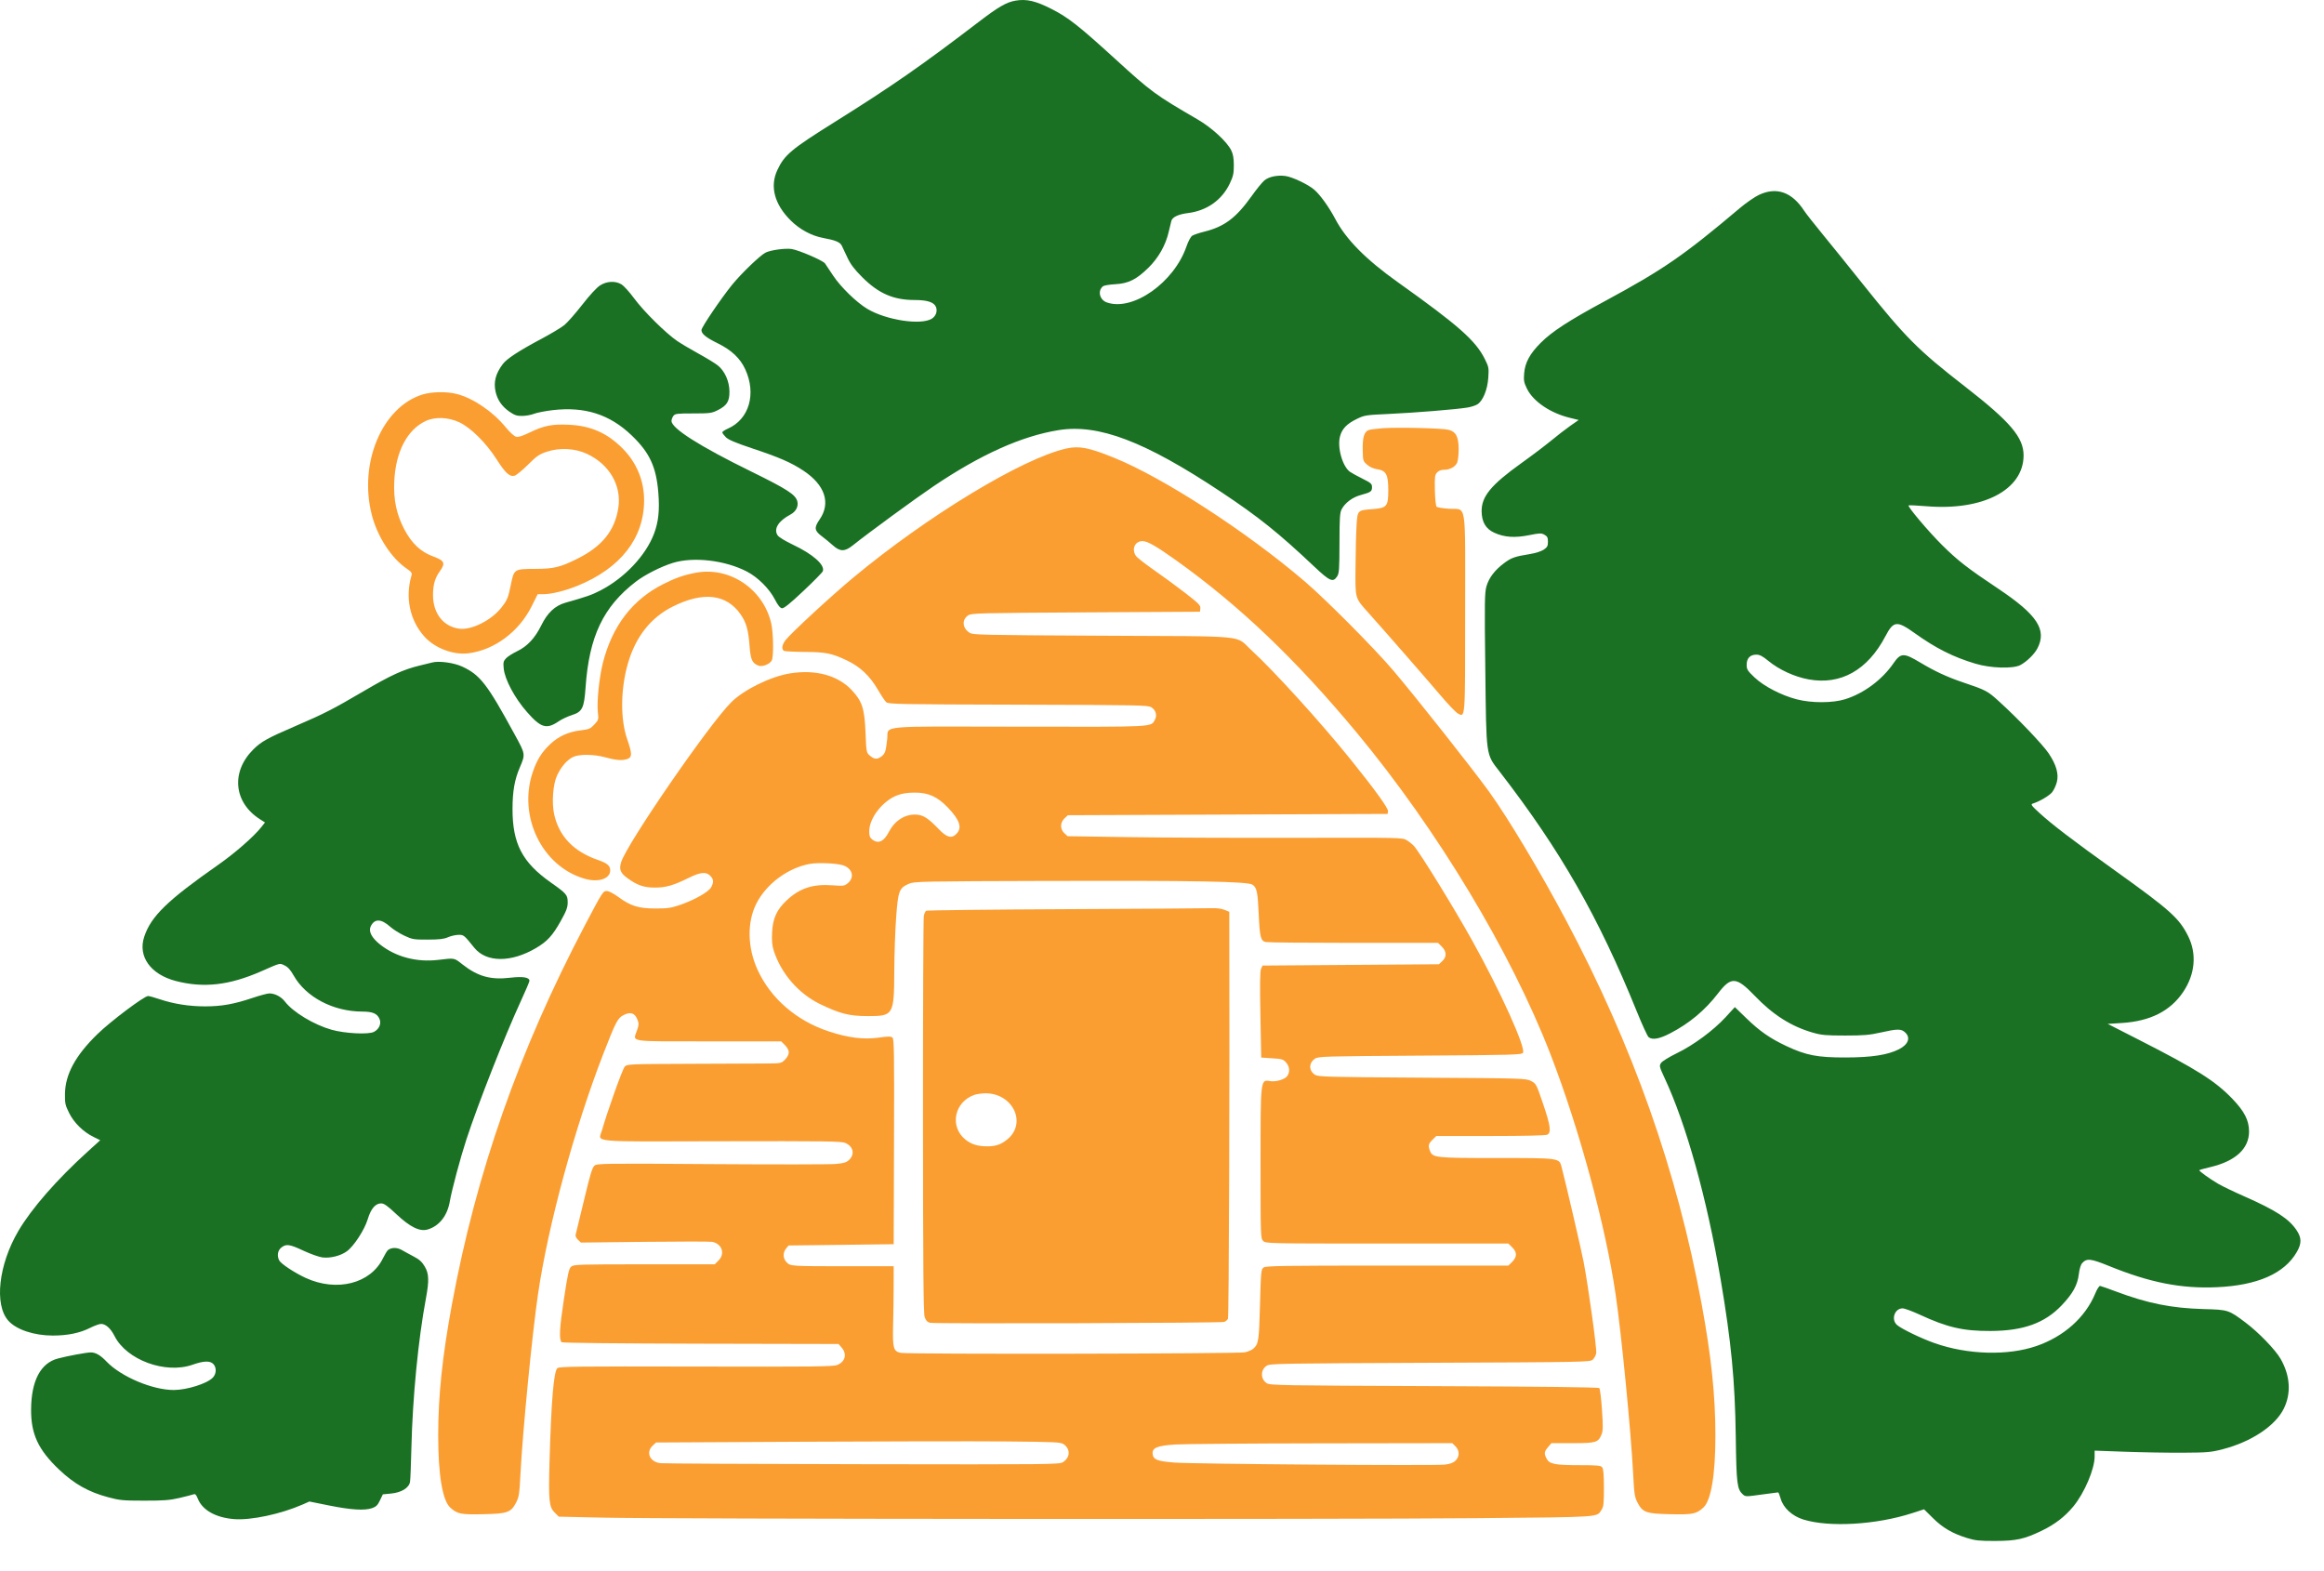
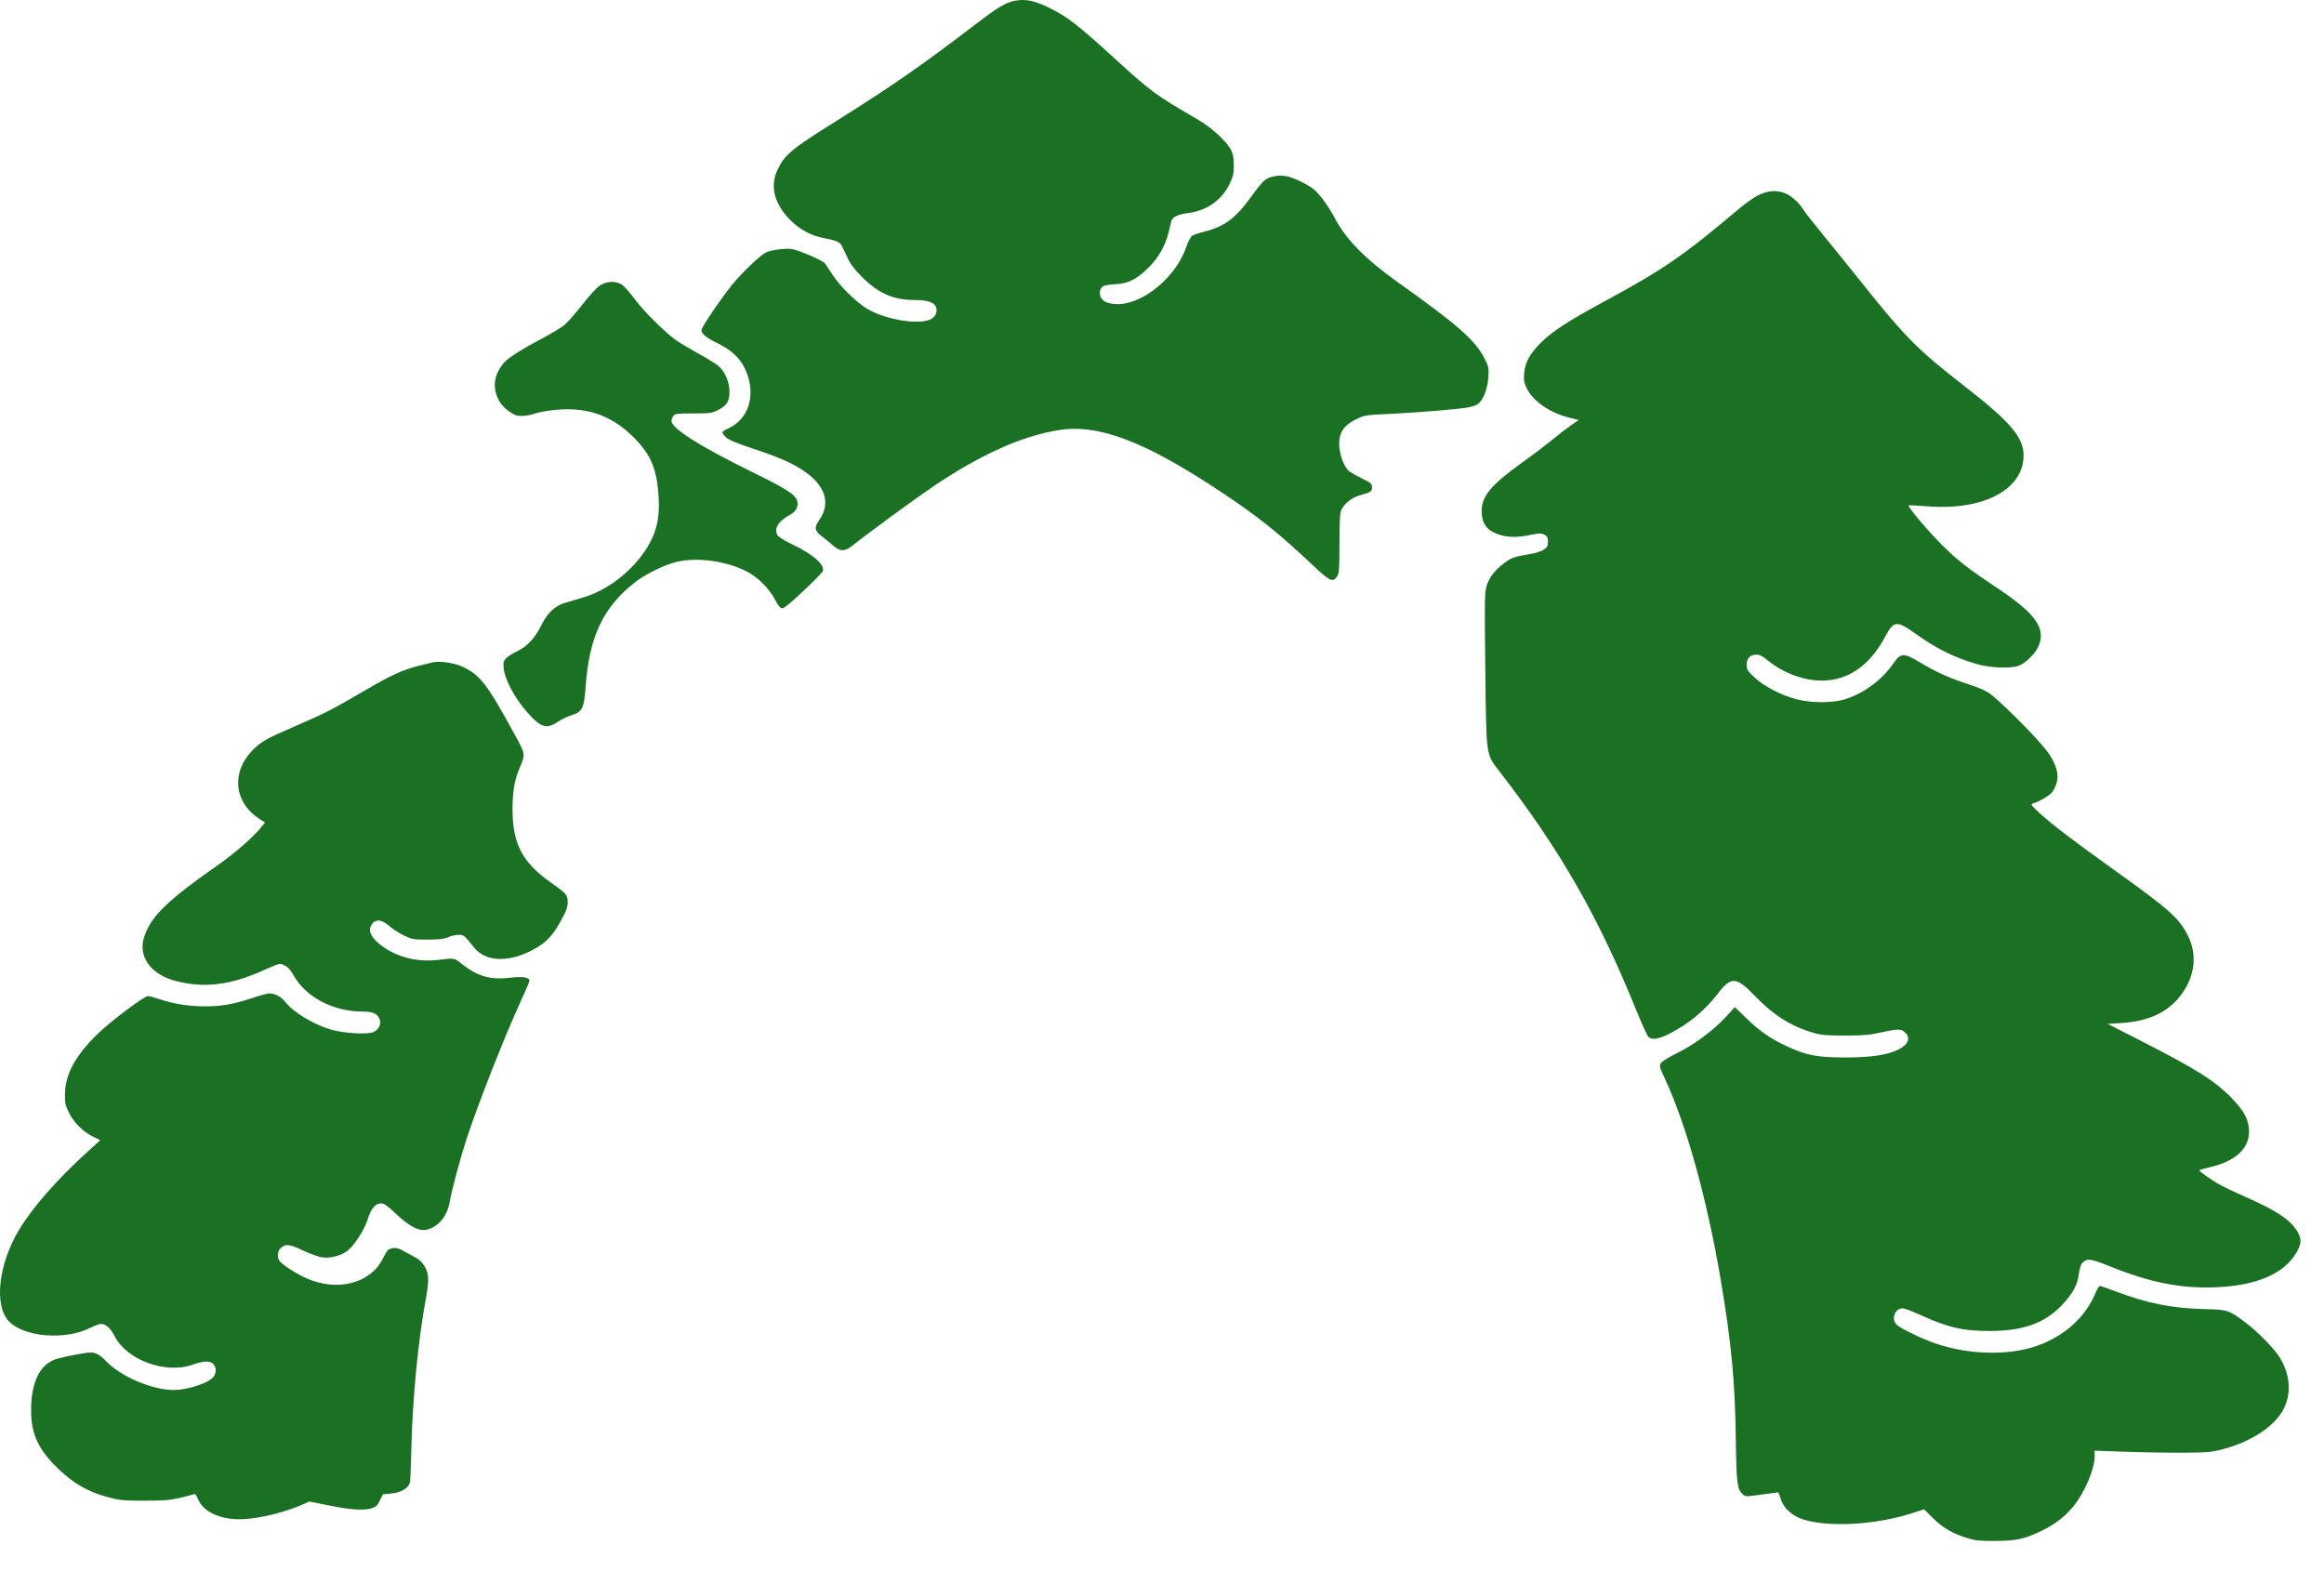
<svg xmlns="http://www.w3.org/2000/svg" width="71" height="48" viewBox="0 0 71 48" fill="none">
-   <path fill-rule="evenodd" clip-rule="evenodd" d="M12.896 12.056C11.673 12.444 10.957 14.147 11.356 15.719C11.525 16.388 11.951 17.047 12.422 17.37C12.565 17.467 12.593 17.506 12.573 17.575C12.372 18.252 12.52 18.956 12.968 19.451C13.287 19.804 13.85 20.017 14.311 19.959C15.104 19.86 15.854 19.302 16.244 18.521L16.427 18.154L16.59 18.154C16.846 18.153 17.26 18.052 17.638 17.899C18.958 17.363 19.678 16.441 19.678 15.286C19.678 14.685 19.45 14.134 19.024 13.704C18.552 13.228 18.046 13.005 17.372 12.976C16.863 12.954 16.616 13.003 16.189 13.21C15.958 13.322 15.837 13.36 15.765 13.342C15.709 13.328 15.574 13.205 15.452 13.056C15.063 12.578 14.459 12.166 13.957 12.037C13.647 11.956 13.183 11.965 12.896 12.056ZM13.002 12.864C12.437 13.131 12.085 13.809 12.045 14.71C12.02 15.271 12.113 15.713 12.352 16.171C12.577 16.6 12.854 16.861 13.231 16.999C13.585 17.129 13.618 17.203 13.435 17.456C13.288 17.66 13.229 17.867 13.229 18.178C13.228 18.739 13.545 19.144 14.034 19.208C14.401 19.255 15.005 18.955 15.308 18.574C15.497 18.336 15.524 18.27 15.607 17.864C15.704 17.385 15.707 17.383 16.34 17.38C16.916 17.378 17.105 17.334 17.628 17.075C18.39 16.699 18.781 16.217 18.89 15.518C18.997 14.839 18.618 14.185 17.934 13.867C17.566 13.695 17.102 13.67 16.709 13.8C16.475 13.877 16.399 13.93 16.128 14.2C15.956 14.37 15.773 14.521 15.72 14.534C15.567 14.572 15.443 14.457 15.162 14.019C14.847 13.528 14.389 13.073 14.041 12.906C13.704 12.744 13.291 12.727 13.002 12.864ZM42.234 13.083C42.037 13.098 41.844 13.124 41.804 13.142C41.674 13.202 41.626 13.366 41.632 13.733C41.637 14.073 41.64 14.086 41.764 14.195C41.845 14.268 41.956 14.318 42.076 14.336C42.346 14.376 42.413 14.501 42.413 14.972C42.413 15.47 42.372 15.52 41.937 15.554C41.467 15.59 41.473 15.583 41.443 16.064C41.429 16.288 41.415 16.855 41.412 17.323C41.404 18.311 41.388 18.254 41.812 18.729C42.38 19.364 43.559 20.715 43.986 21.218C44.227 21.503 44.474 21.762 44.535 21.796C44.769 21.923 44.762 22.012 44.762 18.707C44.762 15.215 44.82 15.58 44.265 15.543C44.081 15.531 43.911 15.503 43.889 15.48C43.866 15.458 43.843 15.233 43.837 14.98C43.828 14.575 43.836 14.511 43.902 14.437C43.951 14.383 44.026 14.353 44.114 14.353C44.292 14.353 44.457 14.265 44.516 14.137C44.542 14.079 44.563 13.896 44.563 13.728C44.563 13.346 44.482 13.188 44.256 13.131C44.06 13.081 42.695 13.049 42.234 13.083ZM32.589 13.7C31.251 13.993 28.335 15.759 26.058 17.655C25.392 18.209 24.159 19.348 23.999 19.556C23.891 19.697 23.869 19.834 23.949 19.883C23.976 19.9 24.258 19.915 24.576 19.917C25.229 19.921 25.408 19.957 25.873 20.177C26.275 20.366 26.577 20.652 26.824 21.078C26.923 21.249 27.037 21.418 27.076 21.454C27.142 21.513 27.504 21.52 31.11 21.529C34.815 21.539 35.078 21.544 35.178 21.61C35.314 21.698 35.357 21.858 35.281 21.993C35.155 22.217 35.319 22.208 31.135 22.201C26.723 22.193 27.152 22.153 27.105 22.576C27.062 22.959 27.043 23.02 26.936 23.104C26.803 23.208 26.715 23.204 26.579 23.088C26.468 22.993 26.467 22.988 26.443 22.385C26.412 21.646 26.342 21.428 26.024 21.086C25.603 20.634 24.917 20.447 24.14 20.572C23.544 20.668 22.73 21.067 22.34 21.454C21.662 22.127 19.145 25.784 18.976 26.342C18.909 26.563 18.952 26.671 19.169 26.829C19.466 27.045 19.668 27.116 19.997 27.117C20.337 27.119 20.577 27.051 21.041 26.82C21.4 26.642 21.576 26.626 21.702 26.759C21.804 26.867 21.81 26.947 21.728 27.104C21.654 27.247 21.219 27.494 20.773 27.647C20.499 27.741 20.393 27.756 20.017 27.755C19.502 27.754 19.27 27.681 18.883 27.398C18.749 27.3 18.599 27.222 18.543 27.222C18.422 27.222 18.413 27.236 17.878 28.251C15.862 32.08 14.549 35.821 13.805 39.859C13.514 41.436 13.387 42.645 13.387 43.852C13.387 45.059 13.518 45.842 13.756 46.059C13.973 46.255 14.071 46.275 14.756 46.261C15.508 46.246 15.61 46.209 15.77 45.901C15.855 45.737 15.87 45.637 15.901 45.031C15.967 43.735 16.257 40.766 16.437 39.536C16.746 37.429 17.553 34.46 18.434 32.191C18.816 31.208 18.871 31.103 19.052 31.011C19.258 30.907 19.388 30.945 19.467 31.134C19.523 31.268 19.523 31.297 19.459 31.485C19.337 31.843 19.148 31.815 21.651 31.815H23.865L23.982 31.931C24.052 32.001 24.098 32.088 24.098 32.152C24.098 32.215 24.052 32.303 23.982 32.373C23.866 32.487 23.86 32.488 23.394 32.491C23.135 32.492 22.077 32.497 21.043 32.501C19.22 32.508 19.161 32.51 19.086 32.587C19.019 32.656 18.561 33.937 18.39 34.534C18.282 34.91 17.924 34.878 22.056 34.867C25.186 34.86 25.699 34.866 25.821 34.917C26.065 35.019 26.123 35.255 25.947 35.43C25.863 35.513 25.792 35.536 25.539 35.56C25.37 35.576 23.661 35.578 21.741 35.565C18.457 35.542 18.244 35.545 18.163 35.61C18.095 35.665 18.03 35.877 17.842 36.667C17.712 37.211 17.597 37.685 17.586 37.722C17.574 37.76 17.603 37.825 17.656 37.875L17.747 37.962L19.698 37.94C20.771 37.928 21.698 37.928 21.758 37.94C22.058 38 22.16 38.302 21.951 38.51L21.835 38.626H19.686C17.698 38.626 17.531 38.631 17.453 38.695C17.38 38.755 17.349 38.894 17.227 39.695C17.093 40.578 17.075 40.922 17.158 41.006C17.181 41.028 18.86 41.046 21.407 41.052L25.618 41.061L25.714 41.172C25.883 41.367 25.825 41.6 25.582 41.7C25.459 41.752 24.887 41.758 21.263 41.75C17.63 41.742 17.078 41.748 17.027 41.799C16.915 41.911 16.84 42.817 16.788 44.667C16.755 45.846 16.774 46.041 16.945 46.21L17.071 46.336L18.424 46.366C20.345 46.41 40.898 46.422 45.136 46.382C48.997 46.346 48.774 46.361 48.932 46.12C48.991 46.031 49.002 45.923 49.001 45.452C49 45.043 48.986 44.873 48.947 44.827C48.902 44.773 48.793 44.763 48.251 44.763C47.505 44.763 47.336 44.729 47.251 44.565C47.168 44.407 47.175 44.352 47.294 44.212L47.397 44.09H48.042C48.761 44.09 48.825 44.071 48.928 43.827C48.974 43.716 48.977 43.587 48.942 43.07C48.919 42.728 48.882 42.43 48.86 42.408C48.833 42.381 47.123 42.361 43.813 42.348C39.118 42.329 38.8 42.324 38.699 42.258C38.506 42.132 38.506 41.85 38.699 41.724C38.8 41.659 39.112 41.654 43.691 41.635C48.408 41.616 48.579 41.612 48.659 41.54C48.705 41.499 48.753 41.41 48.766 41.342C48.789 41.218 48.528 39.322 48.38 38.546C48.312 38.189 47.822 36.082 47.706 35.646C47.633 35.377 47.648 35.379 45.718 35.379C43.848 35.379 43.767 35.37 43.687 35.16C43.626 35.001 43.638 34.946 43.764 34.821L43.88 34.706H45.538C46.605 34.706 47.224 34.691 47.273 34.665C47.398 34.598 47.368 34.384 47.141 33.718C46.936 33.117 46.93 33.106 46.773 33.025C46.617 32.945 46.548 32.943 43.447 32.924C40.508 32.905 40.272 32.899 40.172 32.834C39.98 32.709 39.981 32.474 40.175 32.343C40.277 32.275 40.458 32.269 43.384 32.251C46.232 32.233 46.489 32.225 46.528 32.164C46.622 32.016 45.839 30.284 44.983 28.746C44.42 27.734 43.381 26.048 43.195 25.843C43.149 25.793 43.051 25.715 42.978 25.67C42.847 25.589 42.816 25.589 39.593 25.596C37.805 25.6 35.503 25.591 34.479 25.575L32.617 25.547L32.518 25.456C32.382 25.331 32.384 25.131 32.522 25.002L32.625 24.906L37.509 24.886L42.393 24.866L42.405 24.783C42.418 24.696 42.005 24.125 41.263 23.203C40.364 22.085 38.925 20.5 38.233 19.865C37.718 19.394 38.235 19.444 33.692 19.422C29.959 19.403 29.722 19.398 29.619 19.33C29.398 19.187 29.38 18.93 29.581 18.798C29.681 18.733 29.932 18.727 33.174 18.709L36.66 18.689L36.672 18.586C36.682 18.497 36.623 18.436 36.214 18.119C35.956 17.919 35.523 17.602 35.254 17.415C34.984 17.227 34.735 17.032 34.701 16.98C34.564 16.773 34.675 16.531 34.906 16.531C35.055 16.531 35.333 16.691 35.943 17.127C37.868 18.503 39.592 20.149 41.447 22.381C43.906 25.343 46.154 29.074 47.369 32.211C48.246 34.479 49.05 37.441 49.357 39.536C49.54 40.786 49.826 43.72 49.894 45.031C49.925 45.637 49.94 45.737 50.025 45.901C50.184 46.209 50.286 46.246 51.039 46.261C51.723 46.275 51.822 46.255 52.038 46.059C52.276 45.842 52.407 45.059 52.407 43.852C52.407 42.645 52.281 41.436 51.99 39.859C51.237 35.774 49.895 31.973 47.838 28.104C47.066 26.65 46.081 25.004 45.507 24.206C45.011 23.517 43.284 21.332 42.571 20.491C41.994 19.811 40.523 18.33 39.866 17.767C38.09 16.247 35.542 14.594 34.032 13.983C33.271 13.675 32.97 13.616 32.589 13.7ZM21.251 17.499C20.892 17.567 20.646 17.653 20.276 17.838C19.327 18.312 18.709 19.114 18.42 20.246C18.306 20.693 18.229 21.449 18.265 21.762C18.291 21.98 18.287 21.994 18.159 22.133C18.038 22.264 17.998 22.281 17.732 22.314C17.361 22.36 17.069 22.493 16.815 22.729C16.553 22.973 16.402 23.214 16.274 23.595C15.819 24.949 16.564 26.474 17.863 26.847C18.284 26.968 18.643 26.849 18.643 26.588C18.643 26.449 18.548 26.369 18.271 26.274C17.53 26.02 17.081 25.554 16.931 24.882C16.852 24.53 16.893 23.963 17.017 23.696C17.142 23.425 17.326 23.213 17.509 23.126C17.703 23.034 18.153 23.042 18.513 23.142C18.83 23.231 19.023 23.243 19.178 23.184C19.314 23.133 19.311 23.012 19.163 22.588C18.948 21.974 18.957 21.047 19.186 20.261C19.421 19.451 19.883 18.867 20.554 18.531C21.485 18.065 22.196 18.148 22.629 18.774C22.799 19.02 22.863 19.246 22.899 19.728C22.931 20.157 22.979 20.262 23.174 20.337C23.289 20.38 23.517 20.292 23.577 20.18C23.64 20.064 23.629 19.324 23.56 19.035C23.311 17.985 22.284 17.302 21.251 17.499ZM27.413 24.297C26.969 24.466 26.563 24.983 26.556 25.385C26.554 25.533 26.572 25.587 26.644 25.645C26.828 25.793 27.003 25.714 27.158 25.412C27.328 25.081 27.623 24.886 27.953 24.886C28.188 24.886 28.345 24.981 28.672 25.323C28.93 25.592 29.074 25.63 29.227 25.467C29.399 25.285 29.32 25.052 28.96 24.674C28.641 24.339 28.358 24.212 27.94 24.215C27.721 24.216 27.557 24.242 27.413 24.297ZM24.747 26.392C24.075 26.512 23.412 27.003 23.107 27.607C22.82 28.174 22.834 28.948 23.143 29.625C23.543 30.503 24.329 31.183 25.32 31.511C25.915 31.707 26.385 31.765 26.849 31.7C27.13 31.66 27.219 31.66 27.265 31.698C27.316 31.739 27.322 32.167 27.313 34.879L27.303 38.012L25.697 38.032L24.091 38.051L24.015 38.145C23.909 38.275 23.918 38.45 24.036 38.568C24.154 38.685 24.149 38.685 25.989 38.685H27.303L27.302 39.279C27.302 39.606 27.294 40.152 27.285 40.493C27.268 41.193 27.295 41.287 27.524 41.332C27.747 41.377 37.836 41.36 38.033 41.315C38.131 41.292 38.245 41.244 38.286 41.207C38.451 41.059 38.464 40.971 38.494 39.859C38.522 38.829 38.527 38.778 38.606 38.723C38.676 38.673 39.217 38.665 42.385 38.665H46.082L46.199 38.55C46.35 38.399 46.35 38.258 46.199 38.108L46.082 37.992H42.376C38.724 37.992 38.669 37.991 38.591 37.913C38.513 37.836 38.511 37.781 38.511 35.535C38.511 32.938 38.506 32.981 38.808 33.03C38.983 33.058 39.254 32.977 39.326 32.874C39.414 32.749 39.401 32.588 39.292 32.462C39.207 32.364 39.166 32.351 38.864 32.332L38.531 32.31L38.506 31.003C38.488 30.059 38.494 29.669 38.526 29.598L38.572 29.499L41.266 29.479L43.96 29.459L44.062 29.363C44.203 29.232 44.198 29.07 44.049 28.922L43.932 28.806H41.366C39.955 28.806 38.744 28.795 38.676 28.781C38.514 28.749 38.486 28.641 38.453 27.895C38.425 27.254 38.393 27.108 38.262 27.027C38.108 26.93 36.52 26.901 32.101 26.913C28.143 26.924 27.932 26.929 27.77 26.999C27.47 27.13 27.438 27.211 27.378 28.028C27.349 28.423 27.323 29.156 27.321 29.657C27.315 31.015 27.299 31.043 26.514 31.043C25.945 31.043 25.661 30.971 25.053 30.676C24.397 30.357 23.869 29.75 23.64 29.049C23.589 28.891 23.575 28.748 23.588 28.491C23.608 28.059 23.728 27.794 24.032 27.509C24.43 27.135 24.829 27.003 25.434 27.047C25.778 27.072 25.799 27.069 25.908 26.976C26.122 26.793 26.032 26.513 25.734 26.43C25.521 26.371 24.983 26.35 24.747 26.392ZM32.579 27.776C30.247 27.787 28.318 27.809 28.294 27.825C28.269 27.841 28.237 27.912 28.223 27.983C28.208 28.055 28.197 30.807 28.198 34.101C28.2 38.737 28.211 40.122 28.249 40.235C28.286 40.345 28.328 40.39 28.413 40.413C28.544 40.447 37.289 40.422 37.401 40.386C37.443 40.373 37.494 40.33 37.515 40.29C37.546 40.233 37.57 32.972 37.556 28.123L37.556 27.857L37.411 27.797C37.327 27.762 37.174 27.741 37.043 27.746C36.92 27.751 34.911 27.765 32.579 27.776ZM29.761 33.452C29.154 33.671 29.005 34.414 29.49 34.812C29.671 34.96 29.871 35.022 30.166 35.022C30.425 35.022 30.591 34.963 30.783 34.802C31.381 34.301 30.933 33.39 30.095 33.402C29.983 33.404 29.833 33.426 29.761 33.452ZM24.549 44.047L20.043 44.07L19.94 44.166C19.724 44.369 19.849 44.66 20.172 44.702C20.262 44.714 23.041 44.728 26.349 44.733C32.086 44.743 32.368 44.74 32.472 44.672C32.697 44.526 32.709 44.277 32.499 44.125C32.407 44.059 32.266 44.052 30.727 44.038C29.808 44.03 27.027 44.034 24.549 44.047ZM35.9 44.131C35.35 44.168 35.196 44.233 35.214 44.418C35.231 44.592 35.352 44.641 35.877 44.683C36.434 44.728 43.832 44.784 44.141 44.746C44.307 44.725 44.402 44.689 44.469 44.623C44.595 44.498 44.593 44.314 44.465 44.187L44.368 44.09L40.355 44.096C38.147 44.099 36.142 44.115 35.9 44.131Z" fill="#FB9E32" />
  <path fill-rule="evenodd" clip-rule="evenodd" d="M31.023 0.02C30.748 0.067 30.502 0.209 29.905 0.666C28.154 2.004 27.25 2.633 25.511 3.721C24.173 4.557 23.966 4.731 23.749 5.195C23.515 5.695 23.659 6.241 24.155 6.734C24.432 7.01 24.794 7.205 25.153 7.271C25.522 7.338 25.665 7.398 25.717 7.505C25.743 7.558 25.821 7.725 25.891 7.874C25.986 8.076 26.102 8.229 26.342 8.469C26.845 8.97 27.297 9.166 27.95 9.166C28.336 9.166 28.54 9.235 28.596 9.382C28.645 9.51 28.592 9.657 28.47 9.735C28.139 9.943 27.081 9.783 26.498 9.437C26.169 9.241 25.678 8.763 25.453 8.42C25.343 8.254 25.231 8.086 25.204 8.047C25.139 7.958 24.412 7.644 24.187 7.608C23.991 7.577 23.539 7.64 23.386 7.719C23.215 7.808 22.644 8.358 22.363 8.704C22.02 9.13 21.43 10 21.43 10.083C21.43 10.2 21.565 10.31 21.932 10.491C22.348 10.696 22.614 10.947 22.767 11.28C23.114 12.033 22.888 12.809 22.239 13.094C22.144 13.135 22.067 13.188 22.067 13.21C22.067 13.232 22.117 13.299 22.177 13.359C22.256 13.437 22.48 13.531 22.983 13.699C23.811 13.975 24.169 14.13 24.543 14.378C25.205 14.816 25.388 15.368 25.039 15.872C24.865 16.125 24.878 16.213 25.119 16.392C25.203 16.455 25.348 16.574 25.441 16.657C25.663 16.857 25.805 16.859 26.049 16.665C26.525 16.284 27.967 15.229 28.517 14.858C29.962 13.884 31.208 13.324 32.339 13.141C33.561 12.944 34.975 13.482 37.31 15.033C38.449 15.79 39.062 16.281 40.155 17.313C40.627 17.758 40.725 17.801 40.849 17.612C40.912 17.517 40.92 17.398 40.922 16.592C40.923 15.82 40.934 15.661 40.989 15.557C41.096 15.359 41.319 15.193 41.567 15.125C41.88 15.04 41.916 15.015 41.916 14.884C41.916 14.782 41.885 14.754 41.637 14.63C41.483 14.554 41.309 14.459 41.249 14.419C41.016 14.261 40.847 13.669 40.939 13.329C41 13.101 41.146 12.949 41.44 12.805C41.687 12.684 41.718 12.679 42.422 12.647C43.212 12.611 44.498 12.507 44.831 12.451C44.946 12.432 45.084 12.387 45.139 12.351C45.306 12.242 45.443 11.906 45.468 11.545C45.489 11.246 45.483 11.211 45.366 10.976C45.084 10.406 44.57 9.951 42.706 8.623C41.725 7.924 41.125 7.317 40.795 6.692C40.604 6.33 40.337 5.957 40.154 5.798C39.972 5.638 39.482 5.405 39.272 5.377C39.025 5.344 38.764 5.398 38.629 5.511C38.562 5.567 38.385 5.784 38.236 5.994C37.763 6.656 37.409 6.923 36.801 7.075C36.638 7.115 36.467 7.173 36.423 7.202C36.377 7.232 36.3 7.376 36.248 7.528C35.869 8.631 34.613 9.517 33.818 9.241C33.592 9.163 33.525 8.883 33.699 8.744C33.729 8.72 33.897 8.693 34.073 8.683C34.476 8.661 34.719 8.54 35.088 8.177C35.394 7.876 35.613 7.487 35.705 7.083C35.74 6.933 35.776 6.781 35.787 6.745C35.821 6.63 36.004 6.545 36.295 6.509C36.869 6.438 37.33 6.112 37.569 5.611C37.676 5.385 37.695 5.301 37.694 5.048C37.694 4.834 37.672 4.707 37.615 4.593C37.483 4.325 37.019 3.899 36.58 3.644C35.293 2.896 35.175 2.81 34.072 1.803C32.963 0.791 32.639 0.537 32.137 0.28C31.639 0.026 31.363 -0.038 31.023 0.02ZM53.739 5.953C53.607 6.016 53.347 6.195 53.162 6.351C51.435 7.809 50.825 8.23 49.023 9.204C47.935 9.791 47.413 10.13 47.072 10.472C46.738 10.806 46.59 11.077 46.564 11.407C46.546 11.624 46.558 11.688 46.65 11.876C46.841 12.264 47.362 12.619 47.954 12.763L48.23 12.831L47.979 13.006C47.841 13.102 47.576 13.307 47.39 13.461C47.204 13.614 46.792 13.926 46.474 14.153C45.553 14.813 45.259 15.169 45.265 15.621C45.269 15.951 45.392 16.158 45.654 16.277C45.96 16.416 46.28 16.438 46.716 16.35C47.041 16.285 47.089 16.283 47.184 16.337C47.271 16.385 47.291 16.424 47.291 16.551C47.291 16.682 47.27 16.72 47.16 16.794C47.086 16.843 46.906 16.901 46.742 16.927C46.279 17.002 46.174 17.038 45.951 17.205C45.666 17.418 45.49 17.649 45.413 17.911C45.356 18.106 45.352 18.384 45.377 20.449C45.409 23.156 45.39 23.025 45.819 23.579C47.679 25.988 48.834 28.008 50.007 30.905C50.17 31.308 50.332 31.659 50.367 31.687C50.486 31.778 50.693 31.741 51.023 31.57C51.61 31.267 52.091 30.865 52.491 30.344C52.887 29.828 53.048 29.839 53.605 30.419C54.163 31.003 54.722 31.358 55.382 31.548C55.649 31.625 55.784 31.637 56.368 31.637C56.937 31.637 57.112 31.622 57.464 31.543C57.973 31.429 58.083 31.428 58.205 31.543C58.377 31.703 58.3 31.911 58.015 32.056C57.672 32.23 57.181 32.306 56.388 32.307C55.523 32.309 55.181 32.243 54.574 31.958C54.074 31.722 53.763 31.506 53.351 31.107L53.001 30.768L52.721 31.074C52.349 31.479 51.742 31.928 51.227 32.178C50.99 32.293 50.782 32.422 50.746 32.475C50.688 32.565 50.694 32.59 50.855 32.935C51.518 34.355 52.147 36.612 52.566 39.081C52.892 41.003 53.005 42.171 53.029 43.892C53.049 45.337 53.069 45.498 53.247 45.657C53.324 45.727 53.345 45.727 53.813 45.661C54.08 45.624 54.309 45.593 54.323 45.594C54.336 45.594 54.371 45.679 54.4 45.783C54.481 46.069 54.752 46.318 55.099 46.425C55.892 46.668 57.328 46.583 58.423 46.227L58.781 46.111L59.05 46.377C59.349 46.675 59.647 46.849 60.091 46.987C60.346 47.066 60.472 47.079 60.947 47.078C61.601 47.076 61.844 47.023 62.381 46.763C62.783 46.568 63.082 46.338 63.341 46.025C63.68 45.615 63.993 44.881 63.993 44.497V44.319L64.939 44.353C65.459 44.372 66.252 44.385 66.701 44.382C67.445 44.378 67.552 44.368 67.915 44.273C68.783 44.047 69.512 43.562 69.771 43.037C70.003 42.568 69.969 42.031 69.675 41.516C69.515 41.236 68.998 40.702 68.598 40.402C68.087 40.019 68.072 40.014 67.329 39.994C66.339 39.966 65.611 39.82 64.64 39.455C64.405 39.367 64.189 39.291 64.161 39.287C64.133 39.282 64.067 39.383 64.015 39.51C63.711 40.249 63.053 40.836 62.208 41.125C61.335 41.424 60.112 41.389 59.108 41.036C58.697 40.892 58.079 40.593 57.951 40.476C57.767 40.307 57.884 39.972 58.127 39.972C58.185 39.972 58.424 40.06 58.658 40.168C59.494 40.555 59.977 40.666 60.808 40.663C61.813 40.66 62.467 40.424 62.986 39.879C63.327 39.52 63.469 39.262 63.51 38.926C63.528 38.77 63.569 38.637 63.612 38.59C63.751 38.436 63.87 38.449 64.436 38.679C65.69 39.188 66.64 39.374 67.726 39.326C68.968 39.27 69.789 38.909 70.168 38.252C70.32 37.988 70.319 37.82 70.162 37.584C69.928 37.234 69.533 36.978 68.571 36.553C68.253 36.413 67.895 36.241 67.775 36.171C67.5 36.01 67.169 35.771 67.192 35.749C67.201 35.739 67.354 35.697 67.532 35.655C68.299 35.473 68.712 35.091 68.71 34.567C68.709 34.227 68.569 33.953 68.2 33.569C67.677 33.025 67.117 32.671 65.357 31.773L64.392 31.281L64.82 31.254C65.691 31.2 66.306 30.889 66.698 30.305C67.064 29.761 67.118 29.14 66.849 28.599C66.575 28.05 66.302 27.805 64.611 26.594C63.33 25.677 62.696 25.194 62.301 24.832C62.059 24.61 62.033 24.573 62.102 24.551C62.317 24.483 62.615 24.306 62.699 24.197C62.751 24.129 62.814 23.991 62.839 23.89C62.901 23.645 62.821 23.364 62.591 23.02C62.411 22.751 61.65 21.953 61.078 21.434C60.719 21.107 60.681 21.087 59.959 20.843C59.48 20.681 59.107 20.507 58.659 20.238C58.16 19.939 58.069 19.942 57.847 20.264C57.5 20.769 56.941 21.184 56.368 21.363C55.988 21.481 55.346 21.483 54.895 21.366C54.422 21.244 53.89 20.968 53.603 20.697C53.386 20.491 53.362 20.453 53.362 20.308C53.362 20.11 53.468 20 53.659 20C53.761 20 53.849 20.046 54.026 20.192C54.353 20.461 54.824 20.678 55.255 20.756C56.236 20.936 57.058 20.473 57.602 19.436C57.849 18.965 57.952 18.954 58.499 19.346C59.144 19.807 59.672 20.073 60.35 20.276C60.815 20.416 61.5 20.437 61.724 20.318C61.917 20.216 62.154 19.985 62.245 19.808C62.54 19.24 62.239 18.781 61.047 17.985C60.109 17.359 59.808 17.125 59.332 16.652C58.916 16.238 58.272 15.477 58.308 15.441C58.318 15.431 58.564 15.442 58.855 15.466C60.583 15.61 61.816 14.967 61.822 13.918C61.825 13.365 61.419 12.887 60.032 11.809C58.597 10.695 58.221 10.318 56.894 8.658C56.483 8.143 55.936 7.466 55.68 7.154C55.424 6.841 55.171 6.521 55.12 6.441C54.746 5.866 54.277 5.701 53.739 5.953ZM18.33 8.721C18.229 8.786 18.01 9.023 17.787 9.311C17.581 9.575 17.336 9.854 17.242 9.931C17.148 10.007 16.829 10.199 16.533 10.356C15.856 10.716 15.483 10.96 15.363 11.12C15.142 11.413 15.075 11.669 15.14 11.964C15.197 12.22 15.335 12.419 15.566 12.579C15.722 12.686 15.793 12.71 15.956 12.707C16.065 12.706 16.227 12.677 16.315 12.642C16.403 12.607 16.661 12.557 16.888 12.53C17.871 12.417 18.629 12.66 19.3 13.304C19.849 13.831 20.049 14.263 20.113 15.058C20.155 15.588 20.117 15.947 19.981 16.306C19.728 16.974 19.08 17.66 18.342 18.04C18.074 18.178 17.932 18.227 17.274 18.414C16.957 18.504 16.726 18.72 16.539 19.101C16.346 19.493 16.109 19.748 15.802 19.894C15.667 19.959 15.513 20.056 15.461 20.111C15.379 20.199 15.37 20.237 15.389 20.426C15.424 20.764 15.725 21.326 16.098 21.751C16.526 22.24 16.698 22.29 17.069 22.036C17.161 21.973 17.342 21.889 17.471 21.847C17.791 21.746 17.846 21.635 17.89 20.996C17.999 19.442 18.43 18.537 19.424 17.772C19.696 17.562 20.19 17.311 20.554 17.198C21.185 17.002 22.156 17.116 22.821 17.463C23.157 17.639 23.507 17.988 23.675 18.317C23.764 18.489 23.832 18.574 23.888 18.583C23.948 18.591 24.128 18.447 24.542 18.057C24.856 17.762 25.124 17.489 25.138 17.451C25.207 17.26 24.838 16.932 24.228 16.643C23.987 16.529 23.794 16.411 23.756 16.354C23.629 16.16 23.78 15.915 24.147 15.721C24.315 15.633 24.398 15.473 24.359 15.318C24.306 15.111 24.055 14.948 22.943 14.402C21.375 13.633 20.515 13.087 20.515 12.861C20.515 12.819 20.54 12.75 20.571 12.708C20.622 12.638 20.679 12.631 21.178 12.631C21.686 12.631 21.744 12.623 21.926 12.532C22.207 12.391 22.287 12.265 22.285 11.965C22.284 11.648 22.14 11.329 21.924 11.16C21.839 11.094 21.581 10.936 21.351 10.81C21.121 10.684 20.825 10.509 20.694 10.421C20.348 10.187 19.671 9.519 19.373 9.115C19.232 8.923 19.059 8.732 18.989 8.689C18.8 8.575 18.538 8.587 18.33 8.721ZM13.208 20.239C13.165 20.25 12.99 20.293 12.82 20.334C12.316 20.456 11.941 20.628 11.1 21.122C10.185 21.66 9.9 21.806 9.06 22.167C8.164 22.553 7.98 22.655 7.734 22.901C7.049 23.587 7.141 24.521 7.945 25.031L8.096 25.127L7.973 25.282C7.745 25.567 7.174 26.066 6.671 26.418C5.113 27.508 4.615 27.992 4.407 28.616C4.205 29.219 4.6 29.772 5.376 29.972C6.226 30.191 7.006 30.102 7.979 29.675C8.585 29.409 8.538 29.421 8.694 29.495C8.795 29.542 8.874 29.631 8.971 29.802C9.345 30.464 10.18 30.903 11.067 30.905C11.379 30.906 11.514 30.961 11.589 31.117C11.661 31.265 11.589 31.44 11.422 31.526C11.256 31.611 10.536 31.575 10.13 31.46C9.594 31.309 8.954 30.924 8.709 30.604C8.592 30.451 8.4 30.35 8.229 30.35C8.171 30.35 7.942 30.412 7.72 30.486C7.151 30.678 6.769 30.746 6.267 30.746C5.779 30.746 5.307 30.672 4.877 30.527C4.718 30.473 4.559 30.43 4.524 30.43C4.404 30.43 3.376 31.203 2.972 31.598C2.303 32.25 1.993 32.824 1.985 33.42C1.981 33.703 1.994 33.766 2.111 34.001C2.26 34.303 2.545 34.582 2.86 34.736L3.062 34.835L2.681 35.181C1.738 36.035 0.962 36.924 0.56 37.609C-0.043 38.635 -0.18 39.857 0.252 40.346C0.495 40.622 1.041 40.804 1.62 40.803C2.071 40.802 2.438 40.726 2.751 40.569C2.884 40.502 3.036 40.447 3.089 40.447C3.229 40.447 3.383 40.586 3.499 40.817C3.867 41.549 5.053 41.985 5.882 41.694C6.226 41.573 6.421 41.567 6.52 41.675C6.62 41.785 6.612 41.972 6.502 42.088C6.331 42.269 5.716 42.464 5.313 42.466C4.664 42.469 3.697 42.06 3.254 41.597C3.069 41.403 2.923 41.318 2.774 41.318C2.648 41.318 2.067 41.425 1.77 41.504C1.24 41.643 0.956 42.182 0.95 43.061C0.945 43.815 1.17 44.296 1.81 44.902C2.27 45.338 2.706 45.583 3.306 45.743C3.655 45.837 3.762 45.847 4.409 45.847C5.001 45.848 5.188 45.833 5.484 45.764C5.681 45.718 5.873 45.668 5.911 45.654C5.964 45.633 5.994 45.663 6.045 45.79C6.185 46.138 6.593 46.367 7.155 46.411C7.663 46.452 8.583 46.255 9.24 45.967L9.452 45.873L10.056 45.995C10.723 46.129 11.139 46.155 11.369 46.075C11.489 46.033 11.539 45.985 11.608 45.838L11.696 45.654L11.943 45.63C12.266 45.6 12.499 45.455 12.527 45.269C12.538 45.198 12.557 44.738 12.568 44.248C12.604 42.705 12.776 40.932 13.011 39.675C13.113 39.128 13.106 38.912 12.977 38.695C12.893 38.552 12.811 38.477 12.639 38.388C12.514 38.322 12.349 38.233 12.273 38.188C12.13 38.106 11.955 38.108 11.852 38.192C11.825 38.215 11.755 38.329 11.697 38.447C11.319 39.217 10.289 39.477 9.341 39.043C9.002 38.887 8.588 38.614 8.531 38.509C8.456 38.369 8.483 38.202 8.595 38.114C8.746 37.996 8.843 38.01 9.277 38.213C9.49 38.312 9.748 38.403 9.85 38.416C10.093 38.445 10.403 38.368 10.594 38.23C10.811 38.074 11.138 37.571 11.236 37.244C11.33 36.93 11.47 36.765 11.643 36.765C11.733 36.765 11.835 36.836 12.106 37.092C12.53 37.49 12.824 37.634 13.066 37.562C13.419 37.457 13.666 37.144 13.742 36.705C13.805 36.345 14.066 35.368 14.251 34.805C14.598 33.742 15.425 31.641 15.901 30.609C16.052 30.283 16.175 29.993 16.175 29.965C16.175 29.858 15.972 29.826 15.596 29.87C14.992 29.942 14.601 29.834 14.129 29.464C13.866 29.258 13.899 29.265 13.387 29.326C12.729 29.404 12.093 29.236 11.612 28.856C11.354 28.651 11.252 28.454 11.325 28.302C11.442 28.06 11.645 28.065 11.926 28.317C12.013 28.395 12.202 28.514 12.347 28.583C12.596 28.7 12.637 28.707 13.069 28.706C13.421 28.705 13.564 28.689 13.686 28.634C13.774 28.595 13.916 28.563 14.003 28.561C14.168 28.559 14.173 28.562 14.491 28.956C14.857 29.409 15.614 29.412 16.374 28.965C16.72 28.761 16.885 28.581 17.134 28.133C17.304 27.828 17.344 27.721 17.343 27.57C17.343 27.34 17.311 27.302 16.823 26.958C15.954 26.345 15.656 25.772 15.658 24.711C15.659 24.176 15.72 23.823 15.878 23.453C16.055 23.035 16.058 23.05 15.715 22.423C14.881 20.893 14.669 20.62 14.121 20.365C13.871 20.248 13.413 20.185 13.208 20.239Z" fill="#1A7123" />
</svg>